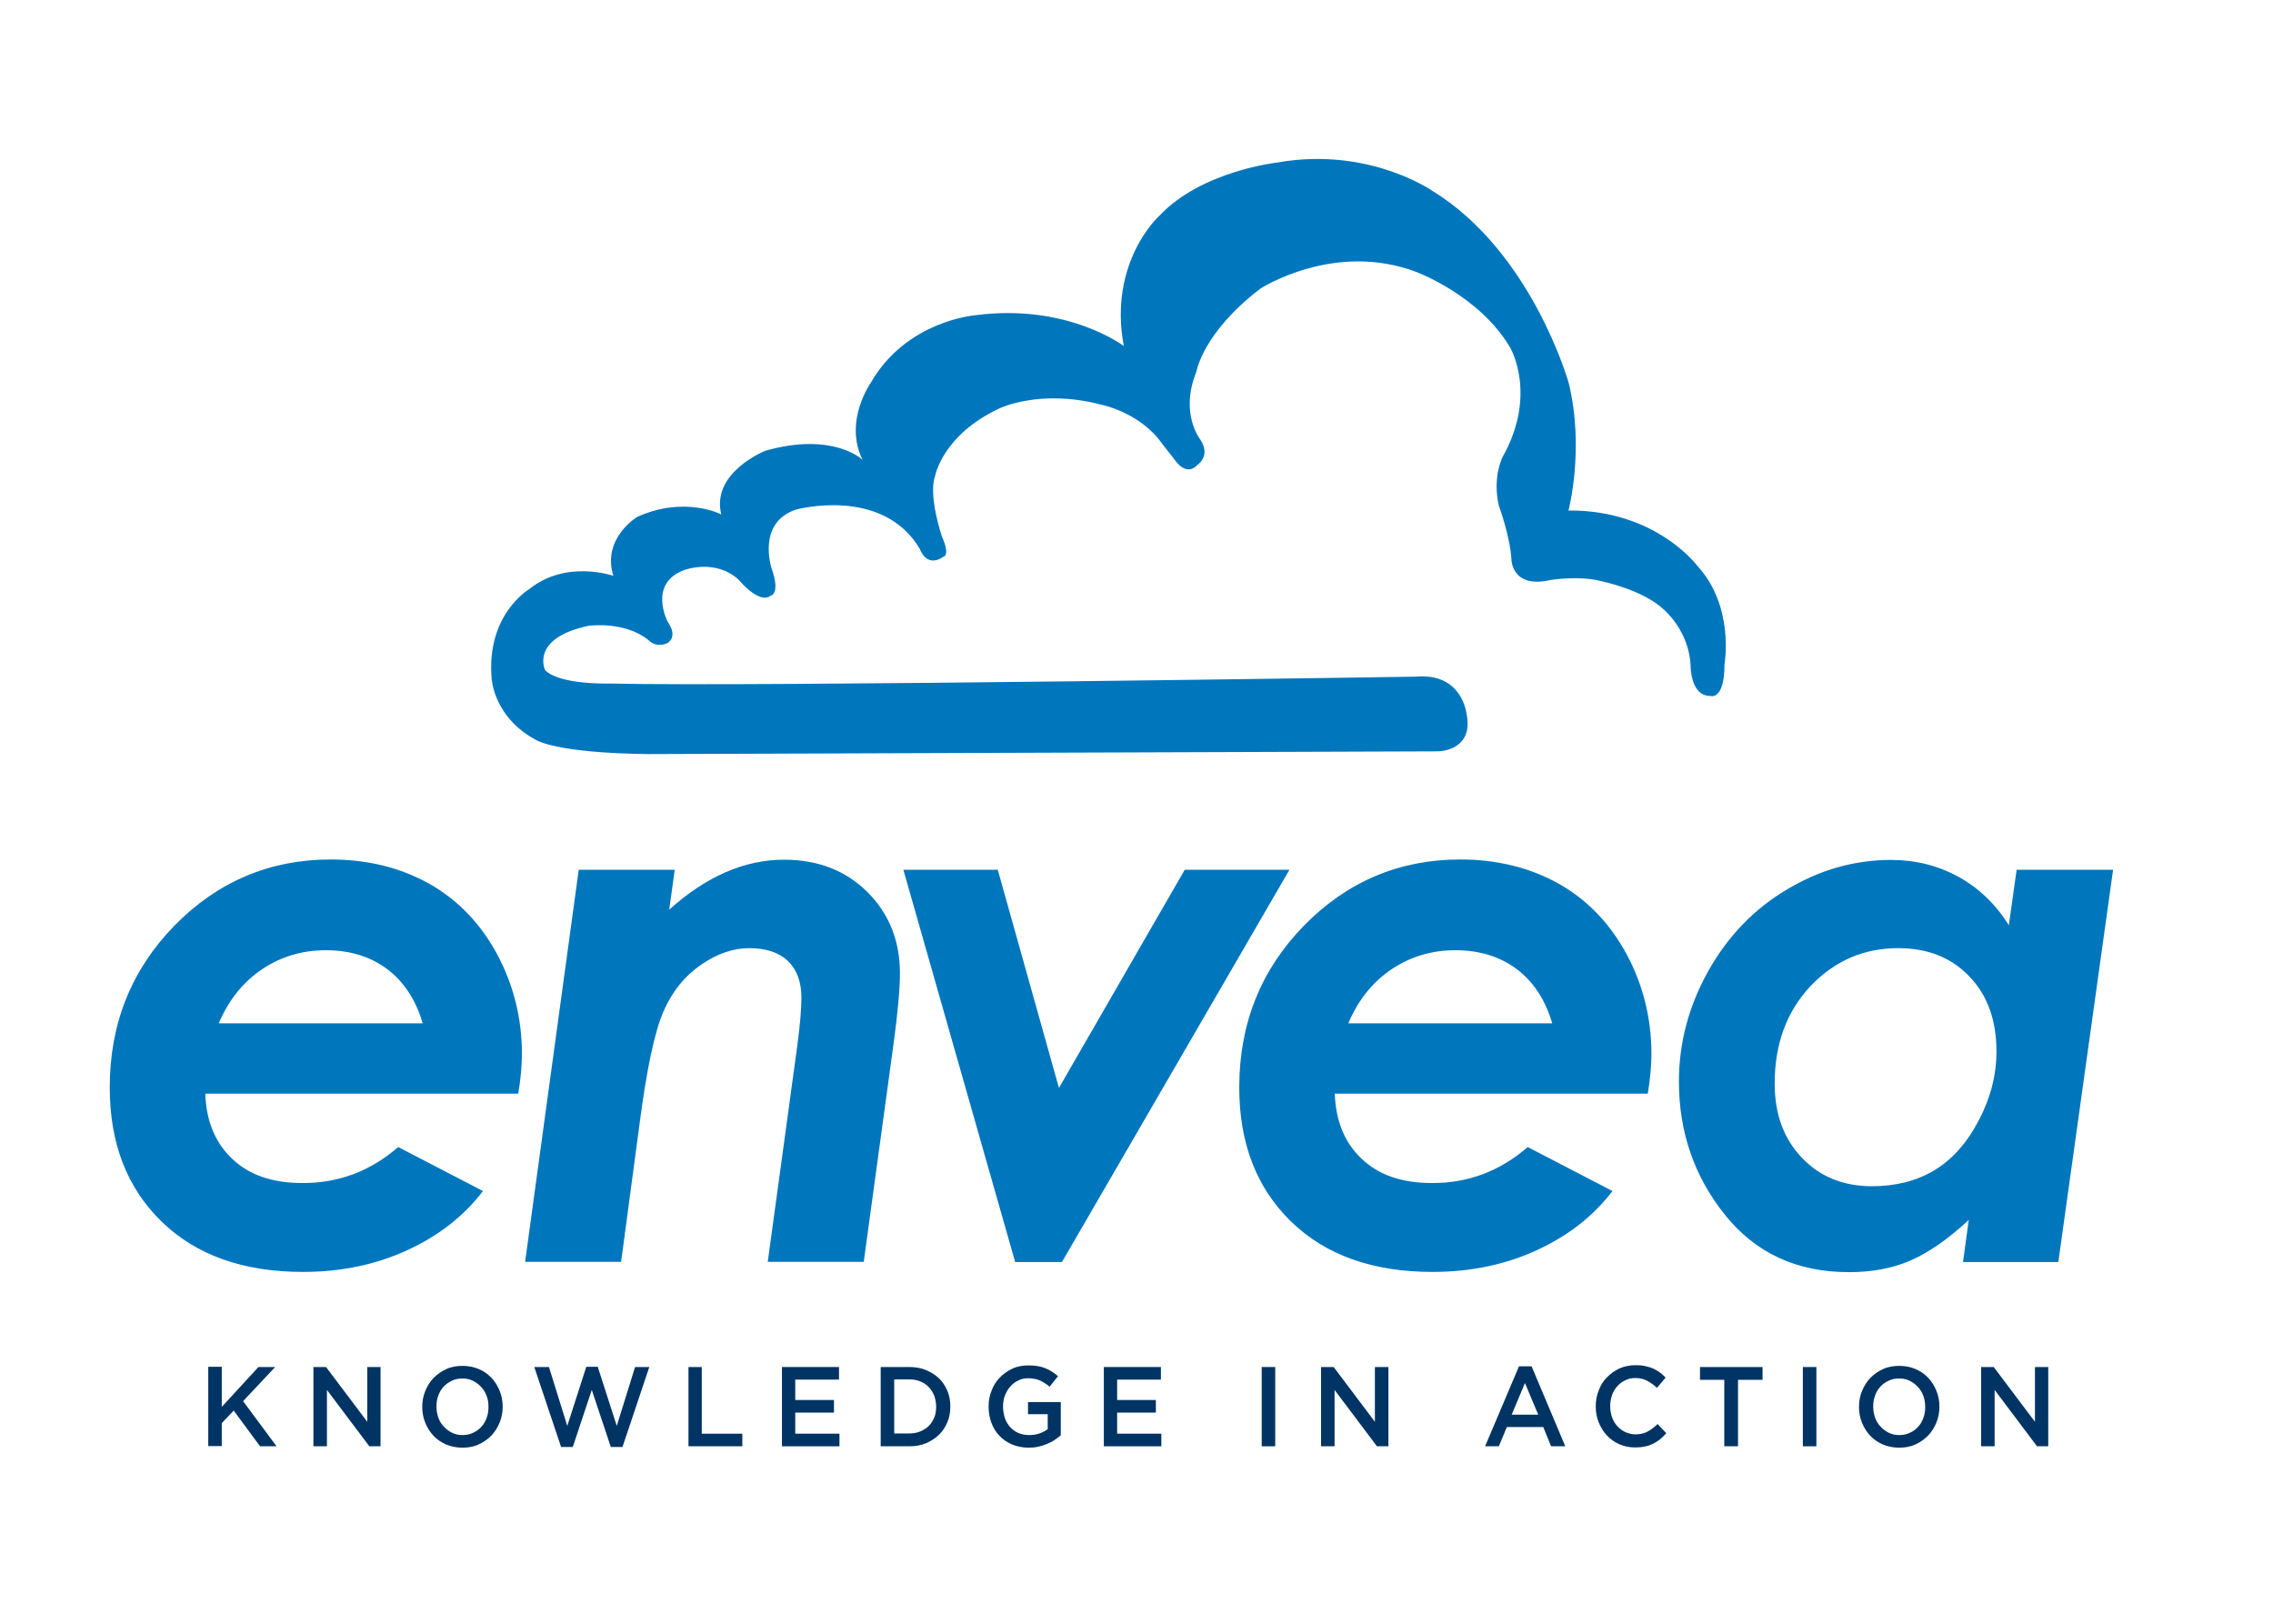
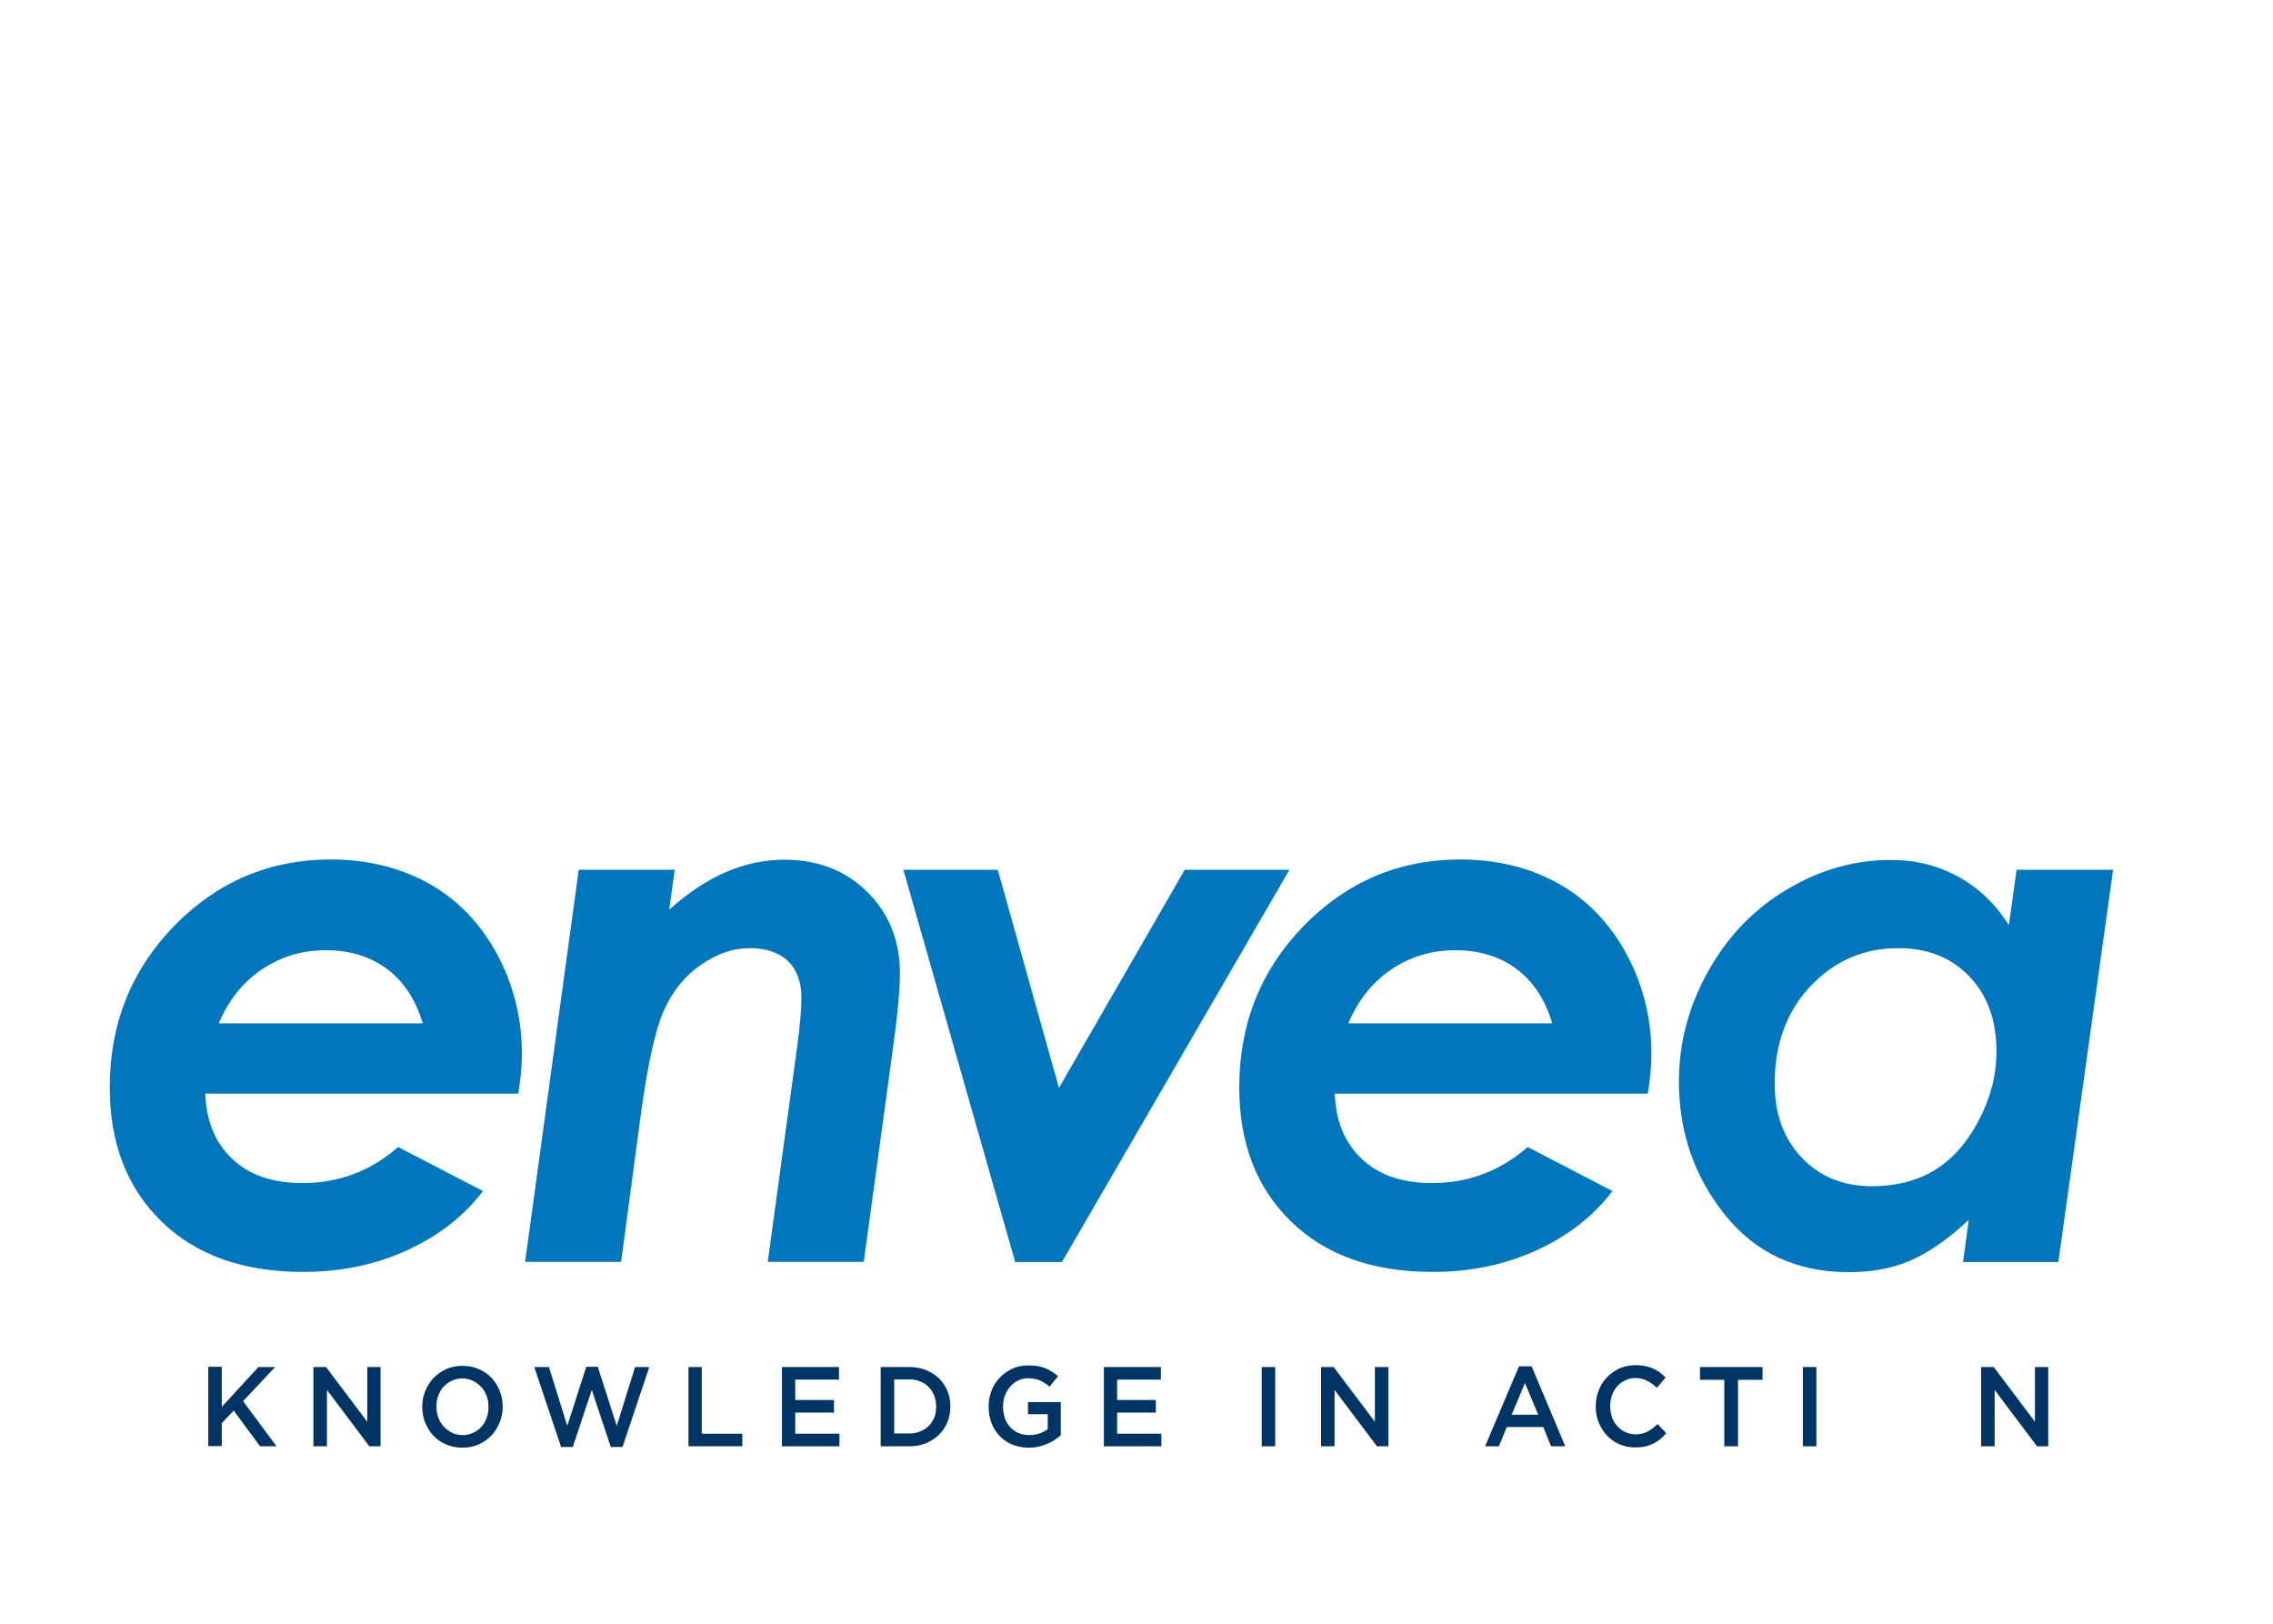
<svg xmlns="http://www.w3.org/2000/svg" version="1.1" id="Calque_1" x="0px" y="0px" viewBox="0 0 992.1 708.7" style="enable-background:new 0 0 992.1 708.7;" xml:space="preserve">
  <style type="text/css">
	.st0{fill:#0076BD;}
	.st1{fill:#003464;}
</style>
  <g>
    <path class="st0" d="M173.8,500.6l37,19.2c-8.3,10.9-19.3,19.5-33,25.8c-13.7,6.3-28.9,9.5-45.5,9.5c-26.1,0-46.7-7.3-61.8-22   c-15.1-14.7-22.6-34.2-22.6-58.5c0-27.8,9.4-51.3,28.2-70.6c18.8-19.2,41.6-28.9,68.2-28.9c16,0,30.3,3.5,42.9,10.5   c12.5,7,22.4,17.3,29.7,30.7c7.2,13.4,10.9,28,10.9,43.7c0,4.9-0.5,10.7-1.6,17.3H89.6c0.4,11.9,4.3,21.4,11.7,28.4   c7.4,7.1,17.6,10.6,30.6,10.6C147.6,516.4,161.6,511.2,173.8,500.6z M184.5,446.6c-3.1-10.5-8.4-18.4-15.7-23.8   c-7.3-5.4-16.2-8.1-26.6-8.1c-10.3,0-19.6,2.8-27.8,8.3c-8.3,5.6-14.6,13.4-18.9,23.6H184.5z" />
    <path class="st0" d="M252.6,379.6h41.9l-2.4,17.4c16.1-14.5,32.8-21.8,50.1-21.8c14.8,0,26.9,4.7,36.4,14.1   c9.4,9.4,14.2,21.2,14.2,35.5c0,6.7-0.9,16.7-2.7,30.1L377,550.7h-41.9l12.8-93.6c1.3-9.6,1.9-16.9,1.9-21.7c0-6.9-2-12.2-5.9-16   c-3.9-3.7-9.5-5.6-16.8-5.6c-7.1,0-14.1,2.4-21.2,7.3c-7.1,4.9-12.5,11.6-16.3,20.3c-3.8,8.7-7.3,24.9-10.4,48.7l-8.1,60.6h-41.9   L252.6,379.6z" />
    <path class="st0" d="M394.3,379.6h41.2l26.7,95.2l54.9-95.2h45.7l-99.3,171.2h-20.4L394.3,379.6z" />
    <path class="st0" d="M666.8,500.6l37,19.2c-8.3,10.9-19.3,19.5-33,25.8c-13.7,6.3-28.9,9.5-45.5,9.5c-26.1,0-46.7-7.3-61.8-22   c-15.1-14.7-22.6-34.2-22.6-58.5c0-27.8,9.4-51.3,28.2-70.6c18.8-19.2,41.6-28.9,68.2-28.9c16,0,30.3,3.5,42.9,10.5   c12.5,7,22.4,17.3,29.7,30.7c7.2,13.4,10.9,28,10.9,43.7c0,4.9-0.5,10.7-1.6,17.3H582.6c0.4,11.9,4.3,21.4,11.7,28.4   c7.4,7.1,17.6,10.6,30.6,10.6C640.6,516.4,654.6,511.2,666.8,500.6z M677.5,446.6c-3.1-10.5-8.4-18.4-15.7-23.8   c-7.3-5.4-16.2-8.1-26.6-8.1c-10.3,0-19.6,2.8-27.8,8.3c-8.3,5.6-14.6,13.4-18.9,23.6H677.5z" />
    <path class="st0" d="M880.2,379.6h42.1l-23.9,171.2h-41.6l2.5-18.4c-9.1,8.5-17.7,14.4-25.6,17.8c-7.9,3.4-16.8,5-26.7,5   c-22.7,0-40.7-8.3-54.1-25c-13.4-16.7-20.1-36.1-20.1-58.2c0-16.9,4.3-33,12.8-48.2c8.6-15.3,20.1-27.2,34.5-35.7   c14.4-8.6,29.5-12.8,45.3-12.8c10.6,0,20.3,2.4,29.3,7.3c8.9,4.9,16.3,11.9,22.1,21.2L880.2,379.6z M817.1,517.7   c10.3,0,19.4-2.3,27.1-6.9c7.7-4.6,14.2-11.8,19.4-21.7c5.2-9.8,7.8-19.9,7.8-30.2c0-13.6-3.9-24.5-11.8-32.7   c-7.9-8.3-18.2-12.4-31.1-12.4c-15,0-27.7,5.5-38.2,16.5c-10.4,11-15.7,25.2-15.7,42.6c0,13.4,4,24.2,11.9,32.4   C794.4,513.6,804.6,517.7,817.1,517.7z" />
  </g>
-   <path class="st0" d="M490.5,151c0,0-24.8-18.8-65-13.4c0,0-29.9,2.4-45.4,29.4c0,0-12,16.9-3.6,33.7c0,0-12.6-12.4-42.4-4  c0,0-23.8,9.4-19.3,27.8c0,0-15.9-8.3-36.7,1.1c0,0-15.5,9.3-10.4,25.7c0,0-20.6-7.2-36.7,5.8c0,0-18.9,11-16.4,39.2  c0,0,0.9,16.9,19.5,26.7c0,0,8.4,5.6,48.5,6.1c0,0,341.5-1.2,344.9-1.2c3.4,0,15.6-1.9,12.6-16.3c0,0-1.7-18-22-16.3  c0,0-288.8,4.5-352.4,3c0,0-21.8,0.6-27.8-5.9c0,0-6.7-13.9,19.1-19.3c0,0,15.7-2.2,26.1,6.3c0,0,2.9,3.4,7.9,1.4  c0,0,5.4-2.3,0.4-9.5c0,0-8.7-16.6,7.2-22.5c0,0,13.5-5.2,23.8,4.2c0,0,8.9,10.9,13.9,7c0,0,4.5-0.5,0.5-11.9  c0,0-6.7-19.9,10.6-25.7c0,0,37.8-10.4,54.1,17.2c0,0,2.8,8.6,10.4,3.3c0,0,2.9-0.5-0.8-8.8c0,0-6-17.7-3-26.2  c0,0,3.1-18.1,28.4-29.8c0,0,17.4-8.3,43.3-1.7c0,0,17.6,3.2,27.4,17.2l6.5,8.3c0,0,4.5,5.9,8.9,1c0,0,6-3.7,1.4-10.9  c0,0-9.3-11.4-1.8-29.8c0,0,2.7-17,28-36.3c0,0,32.2-20.8,68-7.2c0,0,27.6,10.2,41,33.1c0,0,12,20.4-3.4,47.7c0,0-4.5,8.8-1.6,21.2  c0,0,4.9,13.2,5.5,23.5c0,0,0.1,12.9,17.2,8.9c0,0,12.4-2,21.8,0.5c0,0,18.3,3.6,27.7,12.6c0,0,11,9.3,11.5,24.6  c0,0,0,12.9,8.4,12.9c0,0,6.4,2.5,6.4-13.9c0,0,4.5-25.1-11.9-42.9c0,0-18.1-24.4-56.2-24.1c0,0,7.1-26.8,0.1-55.6  c0,0-15.9-57.1-59.5-83.9c0,0-27.8-19.4-67.5-12.4c0,0-33.5,3.6-51.9,23.5C505.6,94.5,483.7,114.7,490.5,151" />
  <g>
    <path class="st1" d="M120.7,631.2h-7.2L102,615.6l-5.2,5.5v10h-5.9v-34.6h5.9V614l16-17.4h7.3l-14,14.9L120.7,631.2z" />
    <path class="st1" d="M160.2,596.6h5.9v34.6h-4.9l-18.5-24.6v24.6h-5.9v-34.6h5.5l18,23.9V596.6z" />
    <path class="st1" d="M218.1,620.8c-0.9,2.2-2.1,4.1-3.6,5.7c-1.6,1.6-3.4,2.9-5.6,3.9c-2.1,1-4.5,1.4-7.1,1.4c-2.6,0-5-0.5-7.1-1.4   c-2.1-0.9-4-2.2-5.5-3.8c-1.5-1.6-2.7-3.5-3.6-5.7c-0.9-2.2-1.3-4.5-1.3-6.9s0.4-4.7,1.3-6.9c0.9-2.2,2.1-4.1,3.6-5.7   c1.6-1.6,3.4-2.9,5.6-3.9c2.1-1,4.5-1.4,7.1-1.4c2.6,0,5,0.5,7.1,1.4c2.1,0.9,4,2.2,5.5,3.8c1.5,1.6,2.7,3.5,3.6,5.7   c0.9,2.2,1.3,4.5,1.3,6.9S219,618.6,218.1,620.8z M212.4,609.2c-0.6-1.5-1.3-2.8-2.4-3.9c-1-1.1-2.2-2-3.6-2.7   c-1.4-0.7-2.9-1-4.6-1c-1.7,0-3.2,0.3-4.6,1s-2.6,1.5-3.6,2.6c-1,1.1-1.8,2.4-2.3,3.9c-0.6,1.5-0.8,3.1-0.8,4.8   c0,1.7,0.3,3.3,0.8,4.8c0.6,1.5,1.3,2.8,2.4,3.9c1,1.1,2.2,2,3.6,2.7c1.4,0.7,2.9,1,4.6,1c1.7,0,3.2-0.3,4.6-1   c1.4-0.6,2.6-1.5,3.6-2.6c1-1.1,1.8-2.4,2.3-3.9c0.6-1.5,0.8-3.1,0.8-4.8C213.2,612.3,213,610.7,212.4,609.2z" />
    <path class="st1" d="M255.9,596.5h5l8.3,25.8l8-25.7h6.2l-11.7,34.9h-5.1l-8.3-24.9l-8.3,24.9h-5.1l-11.7-34.9h6.4l8,25.7   L255.9,596.5z" />
    <path class="st1" d="M300.4,596.6h5.9v29.1H324v5.5h-23.5V596.6z" />
    <path class="st1" d="M366.1,602.1h-19v8.9h16.9v5.5h-16.9v9.2h19.3v5.5h-25.1v-34.6h24.9V602.1z" />
    <path class="st1" d="M413.5,620.7c-0.9,2.1-2.1,4-3.7,5.5c-1.6,1.5-3.5,2.8-5.7,3.7s-4.6,1.3-7.2,1.3h-12.5v-34.6h12.5   c2.6,0,5,0.4,7.2,1.3c2.2,0.9,4.1,2.1,5.7,3.6c1.6,1.5,2.8,3.4,3.7,5.5c0.9,2.1,1.3,4.4,1.3,6.8S414.4,618.6,413.5,620.7z    M407.8,609.2c-0.6-1.4-1.3-2.7-2.4-3.8c-1-1.1-2.2-1.9-3.7-2.5c-1.4-0.6-3-0.9-4.8-0.9h-6.6v23.6h6.6c1.8,0,3.4-0.3,4.8-0.9   c1.4-0.6,2.7-1.4,3.7-2.4c1-1,1.8-2.3,2.4-3.7c0.6-1.4,0.8-3,0.8-4.7C408.6,612.2,408.3,610.7,407.8,609.2z" />
    <path class="st1" d="M460.2,628.5c-1,0.7-2.1,1.2-3.3,1.7c-1.2,0.5-2.4,0.9-3.8,1.2c-1.3,0.3-2.8,0.4-4.2,0.4c-2.6,0-5-0.5-7.2-1.4   c-2.1-0.9-4-2.2-5.5-3.8c-1.5-1.6-2.7-3.5-3.5-5.7c-0.8-2.2-1.2-4.5-1.2-7.1c0-2.4,0.4-4.7,1.3-6.9c0.8-2.2,2-4.1,3.6-5.7   c1.5-1.6,3.4-2.9,5.5-3.9c2.1-1,4.5-1.4,7-1.4c1.5,0,2.8,0.1,4,0.3c1.2,0.2,2.3,0.5,3.3,0.9c1,0.4,2,0.9,2.9,1.5   c0.9,0.6,1.8,1.2,2.7,2l-3.7,4.6c-0.6-0.6-1.3-1.1-2-1.5c-0.7-0.5-1.4-0.8-2.1-1.2c-0.7-0.3-1.5-0.6-2.4-0.7   c-0.9-0.2-1.8-0.3-2.9-0.3c-1.5,0-3,0.3-4.3,1c-1.3,0.6-2.5,1.5-3.5,2.7c-1,1.1-1.7,2.4-2.3,3.9c-0.6,1.5-0.8,3.1-0.8,4.8   c0,1.8,0.3,3.4,0.8,5c0.5,1.5,1.3,2.8,2.3,3.9c1,1.1,2.2,2,3.6,2.6c1.4,0.6,3,0.9,4.7,0.9c1.6,0,3.1-0.2,4.5-0.7   c1.4-0.5,2.6-1.1,3.6-1.9v-6.5h-8.6v-5.3H463v14.5C462.1,627.2,461.2,627.8,460.2,628.5z" />
    <path class="st1" d="M506.6,602.1h-19v8.9h16.9v5.5h-16.9v9.2h19.3v5.5h-25.1v-34.6h24.9V602.1z" />
    <path class="st1" d="M556.6,596.6v34.6h-5.9v-34.6H556.6z" />
    <path class="st1" d="M600.1,596.6h5.9v34.6H601l-18.5-24.6v24.6h-5.9v-34.6h5.5l18,23.9V596.6z" />
    <path class="st1" d="M683.2,631.2H677l-3.4-8.4h-15.9l-3.5,8.4h-6l14.8-34.9h5.5L683.2,631.2z M665.6,603.6l-5.8,13.8h11.6   L665.6,603.6z" />
    <path class="st1" d="M724.5,628.2c-0.9,0.7-2,1.4-3,1.9c-1.1,0.5-2.3,1-3.6,1.2c-1.3,0.3-2.7,0.4-4.3,0.4c-2.5,0-4.7-0.5-6.8-1.4   s-3.9-2.2-5.4-3.8c-1.5-1.6-2.7-3.5-3.6-5.7c-0.9-2.2-1.3-4.5-1.3-7c0-2.5,0.4-4.8,1.3-7c0.8-2.2,2-4.1,3.6-5.7   c1.5-1.6,3.4-2.9,5.5-3.9c2.1-0.9,4.4-1.4,7-1.4c1.5,0,2.9,0.1,4.2,0.4c1.3,0.3,2.4,0.6,3.5,1.1c1.1,0.5,2,1,2.9,1.7   c0.9,0.7,1.7,1.4,2.5,2.2l-3.8,4.5c-1.3-1.3-2.8-2.3-4.3-3.1c-1.5-0.8-3.2-1.2-5.1-1.2c-1.6,0-3.1,0.3-4.4,1   c-1.4,0.6-2.5,1.5-3.5,2.6c-1,1.1-1.8,2.4-2.3,3.9c-0.5,1.5-0.8,3.1-0.8,4.8c0,1.7,0.3,3.3,0.8,4.8c0.5,1.5,1.3,2.8,2.3,3.9   c1,1.1,2.2,2,3.5,2.6c1.4,0.6,2.8,1,4.4,1c2,0,3.8-0.4,5.3-1.2c1.5-0.8,2.9-1.9,4.4-3.3l3.8,4C726.3,626.6,725.4,627.5,724.5,628.2   z" />
    <path class="st1" d="M758.6,631.2h-6v-29H742v-5.6h27.3v5.6h-10.7V631.2z" />
    <path class="st1" d="M792.8,596.6v34.6h-5.9v-34.6H792.8z" />
-     <path class="st1" d="M845.2,620.8c-0.9,2.2-2.1,4.1-3.6,5.7c-1.6,1.6-3.4,2.9-5.6,3.9c-2.1,1-4.5,1.4-7.1,1.4c-2.6,0-5-0.5-7.1-1.4   c-2.1-0.9-4-2.2-5.5-3.8c-1.5-1.6-2.7-3.5-3.6-5.7c-0.9-2.2-1.3-4.5-1.3-6.9s0.4-4.7,1.3-6.9c0.9-2.2,2.1-4.1,3.6-5.7   c1.6-1.6,3.4-2.9,5.6-3.9c2.1-1,4.5-1.4,7.1-1.4s5,0.5,7.1,1.4c2.1,0.9,4,2.2,5.5,3.8c1.5,1.6,2.7,3.5,3.6,5.7   c0.9,2.2,1.3,4.5,1.3,6.9S846.1,618.6,845.2,620.8z M839.5,609.2c-0.6-1.5-1.3-2.8-2.4-3.9c-1-1.1-2.2-2-3.6-2.7   c-1.4-0.7-2.9-1-4.6-1c-1.7,0-3.2,0.3-4.6,1c-1.4,0.6-2.6,1.5-3.6,2.6c-1,1.1-1.8,2.4-2.3,3.9c-0.6,1.5-0.8,3.1-0.8,4.8   c0,1.7,0.3,3.3,0.8,4.8c0.6,1.5,1.3,2.8,2.4,3.9c1,1.1,2.2,2,3.6,2.7c1.4,0.7,2.9,1,4.6,1c1.7,0,3.2-0.3,4.6-1   c1.4-0.6,2.6-1.5,3.6-2.6c1-1.1,1.8-2.4,2.3-3.9c0.6-1.5,0.8-3.1,0.8-4.8C840.3,612.3,840,610.7,839.5,609.2z" />
    <path class="st1" d="M888.1,596.6h5.9v34.6h-4.9l-18.5-24.6v24.6h-5.9v-34.6h5.5l18,23.9V596.6z" />
  </g>
</svg>